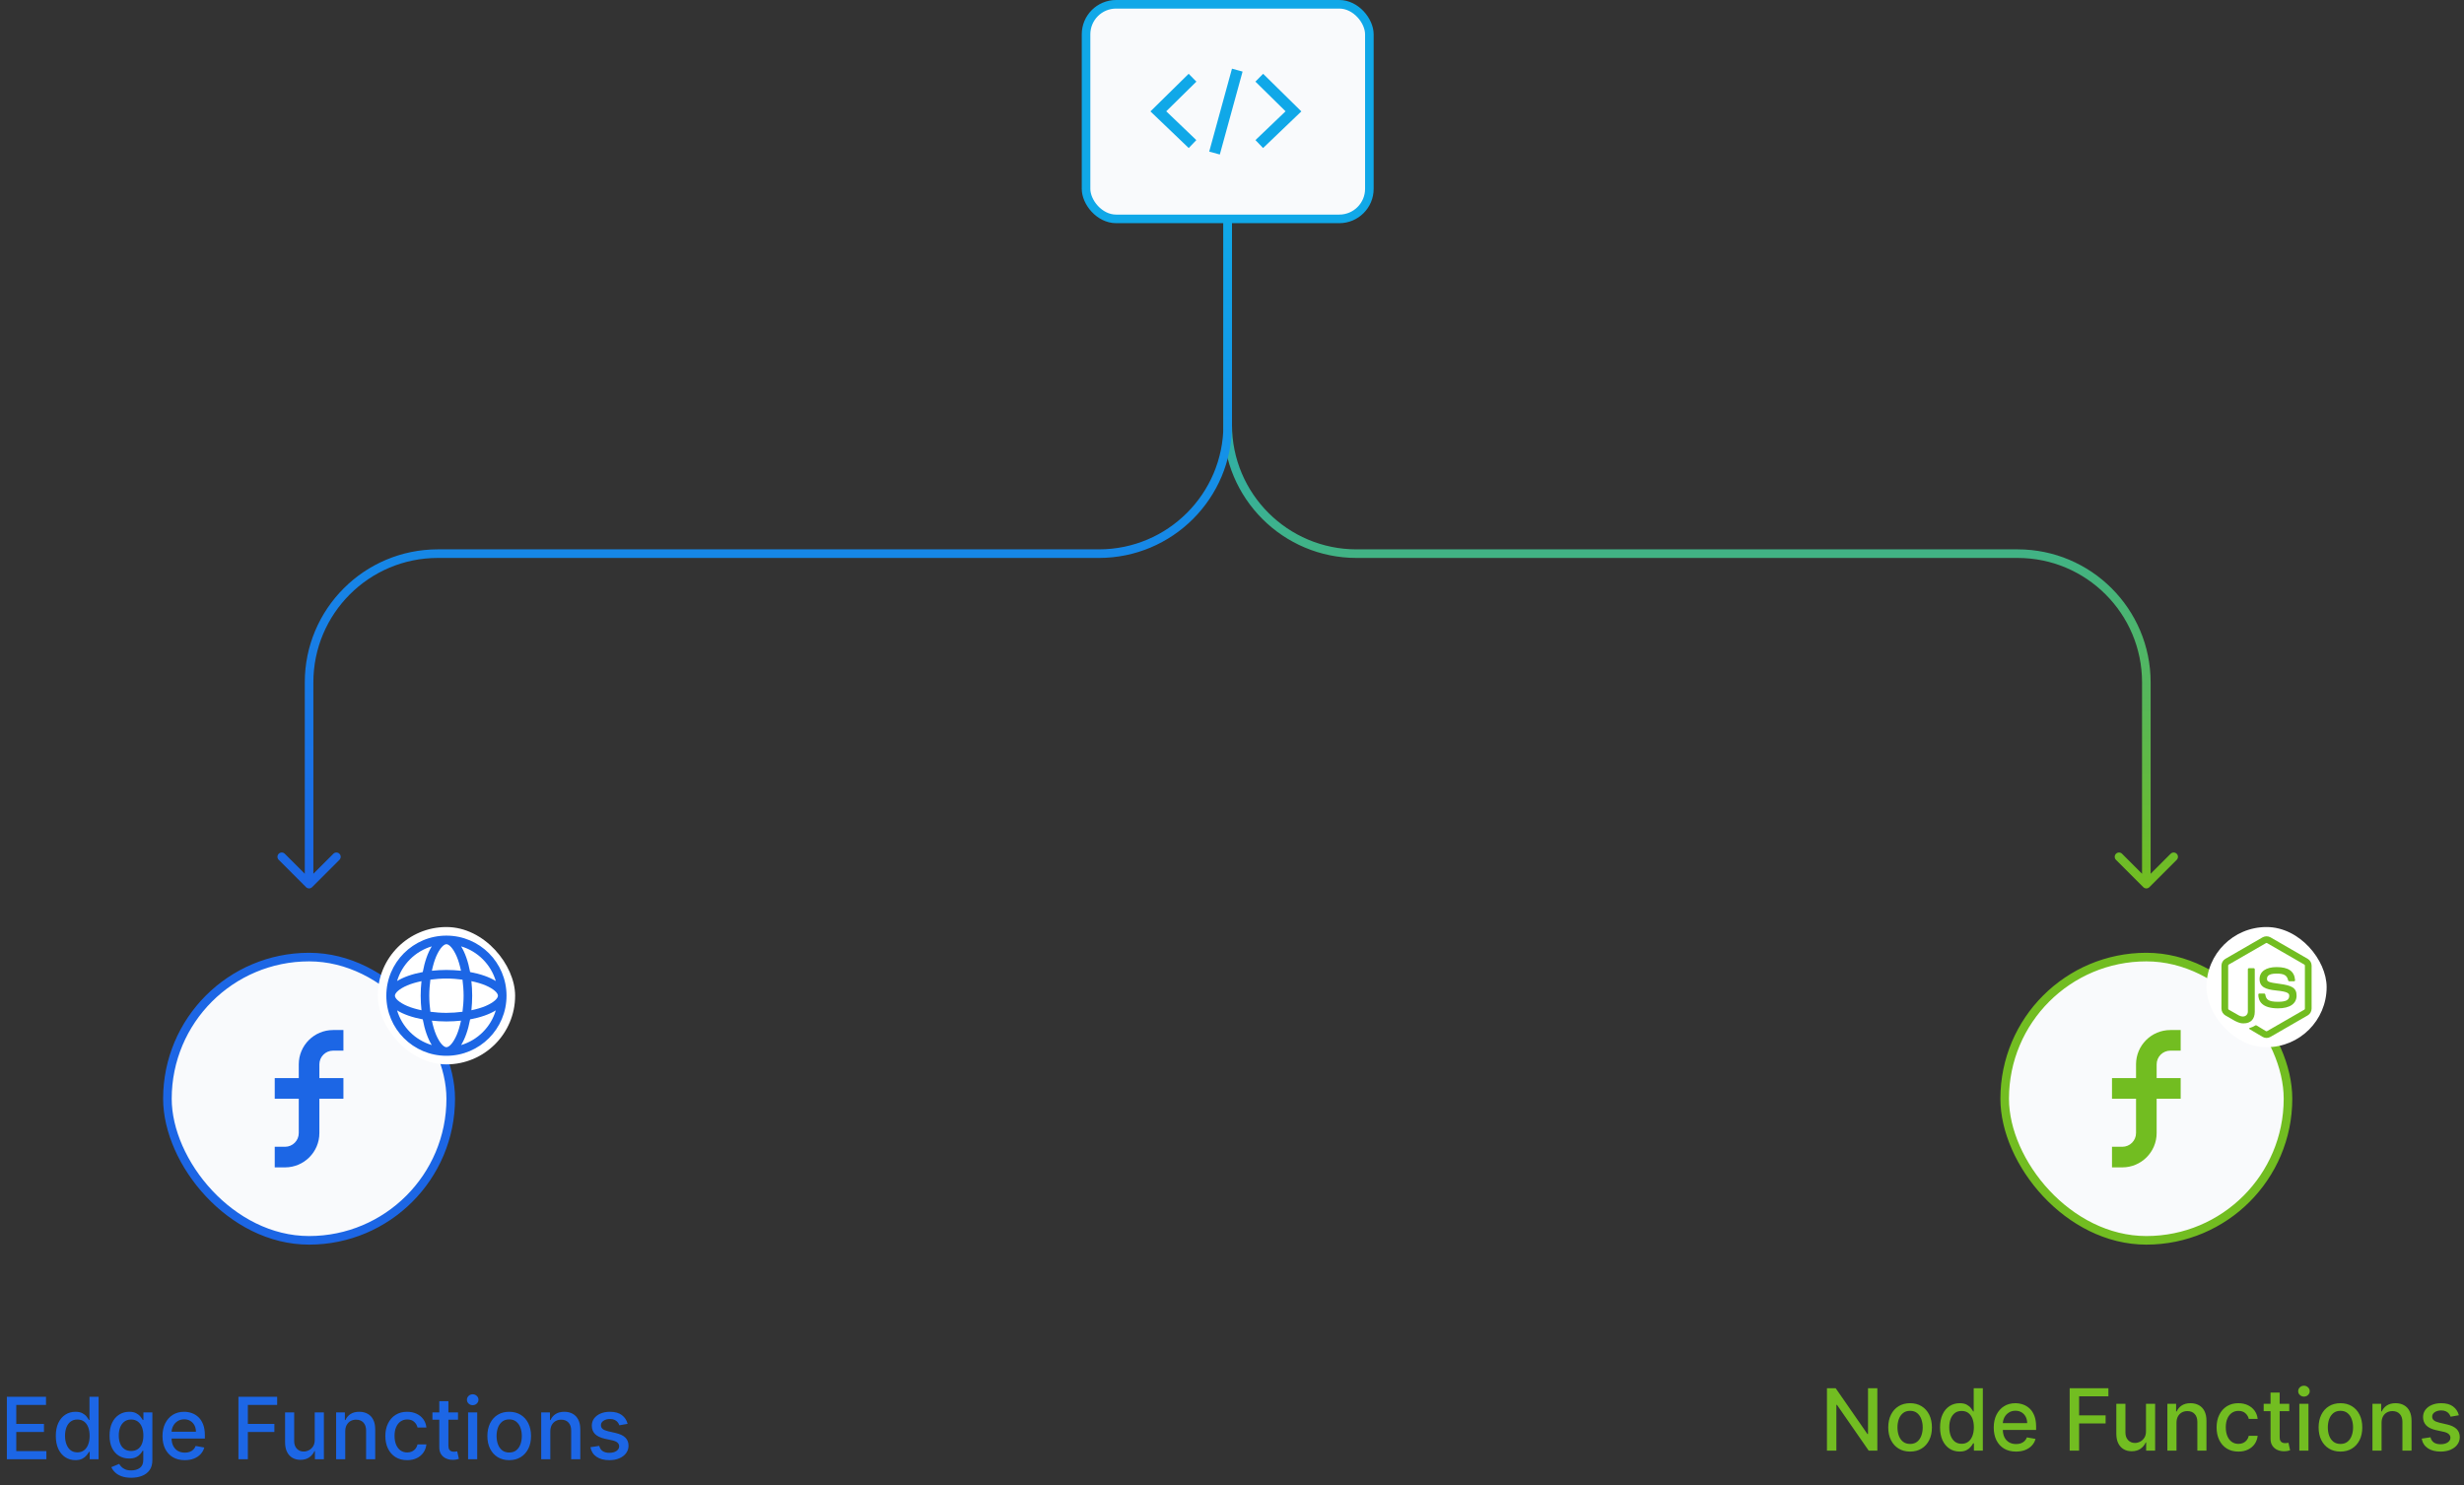
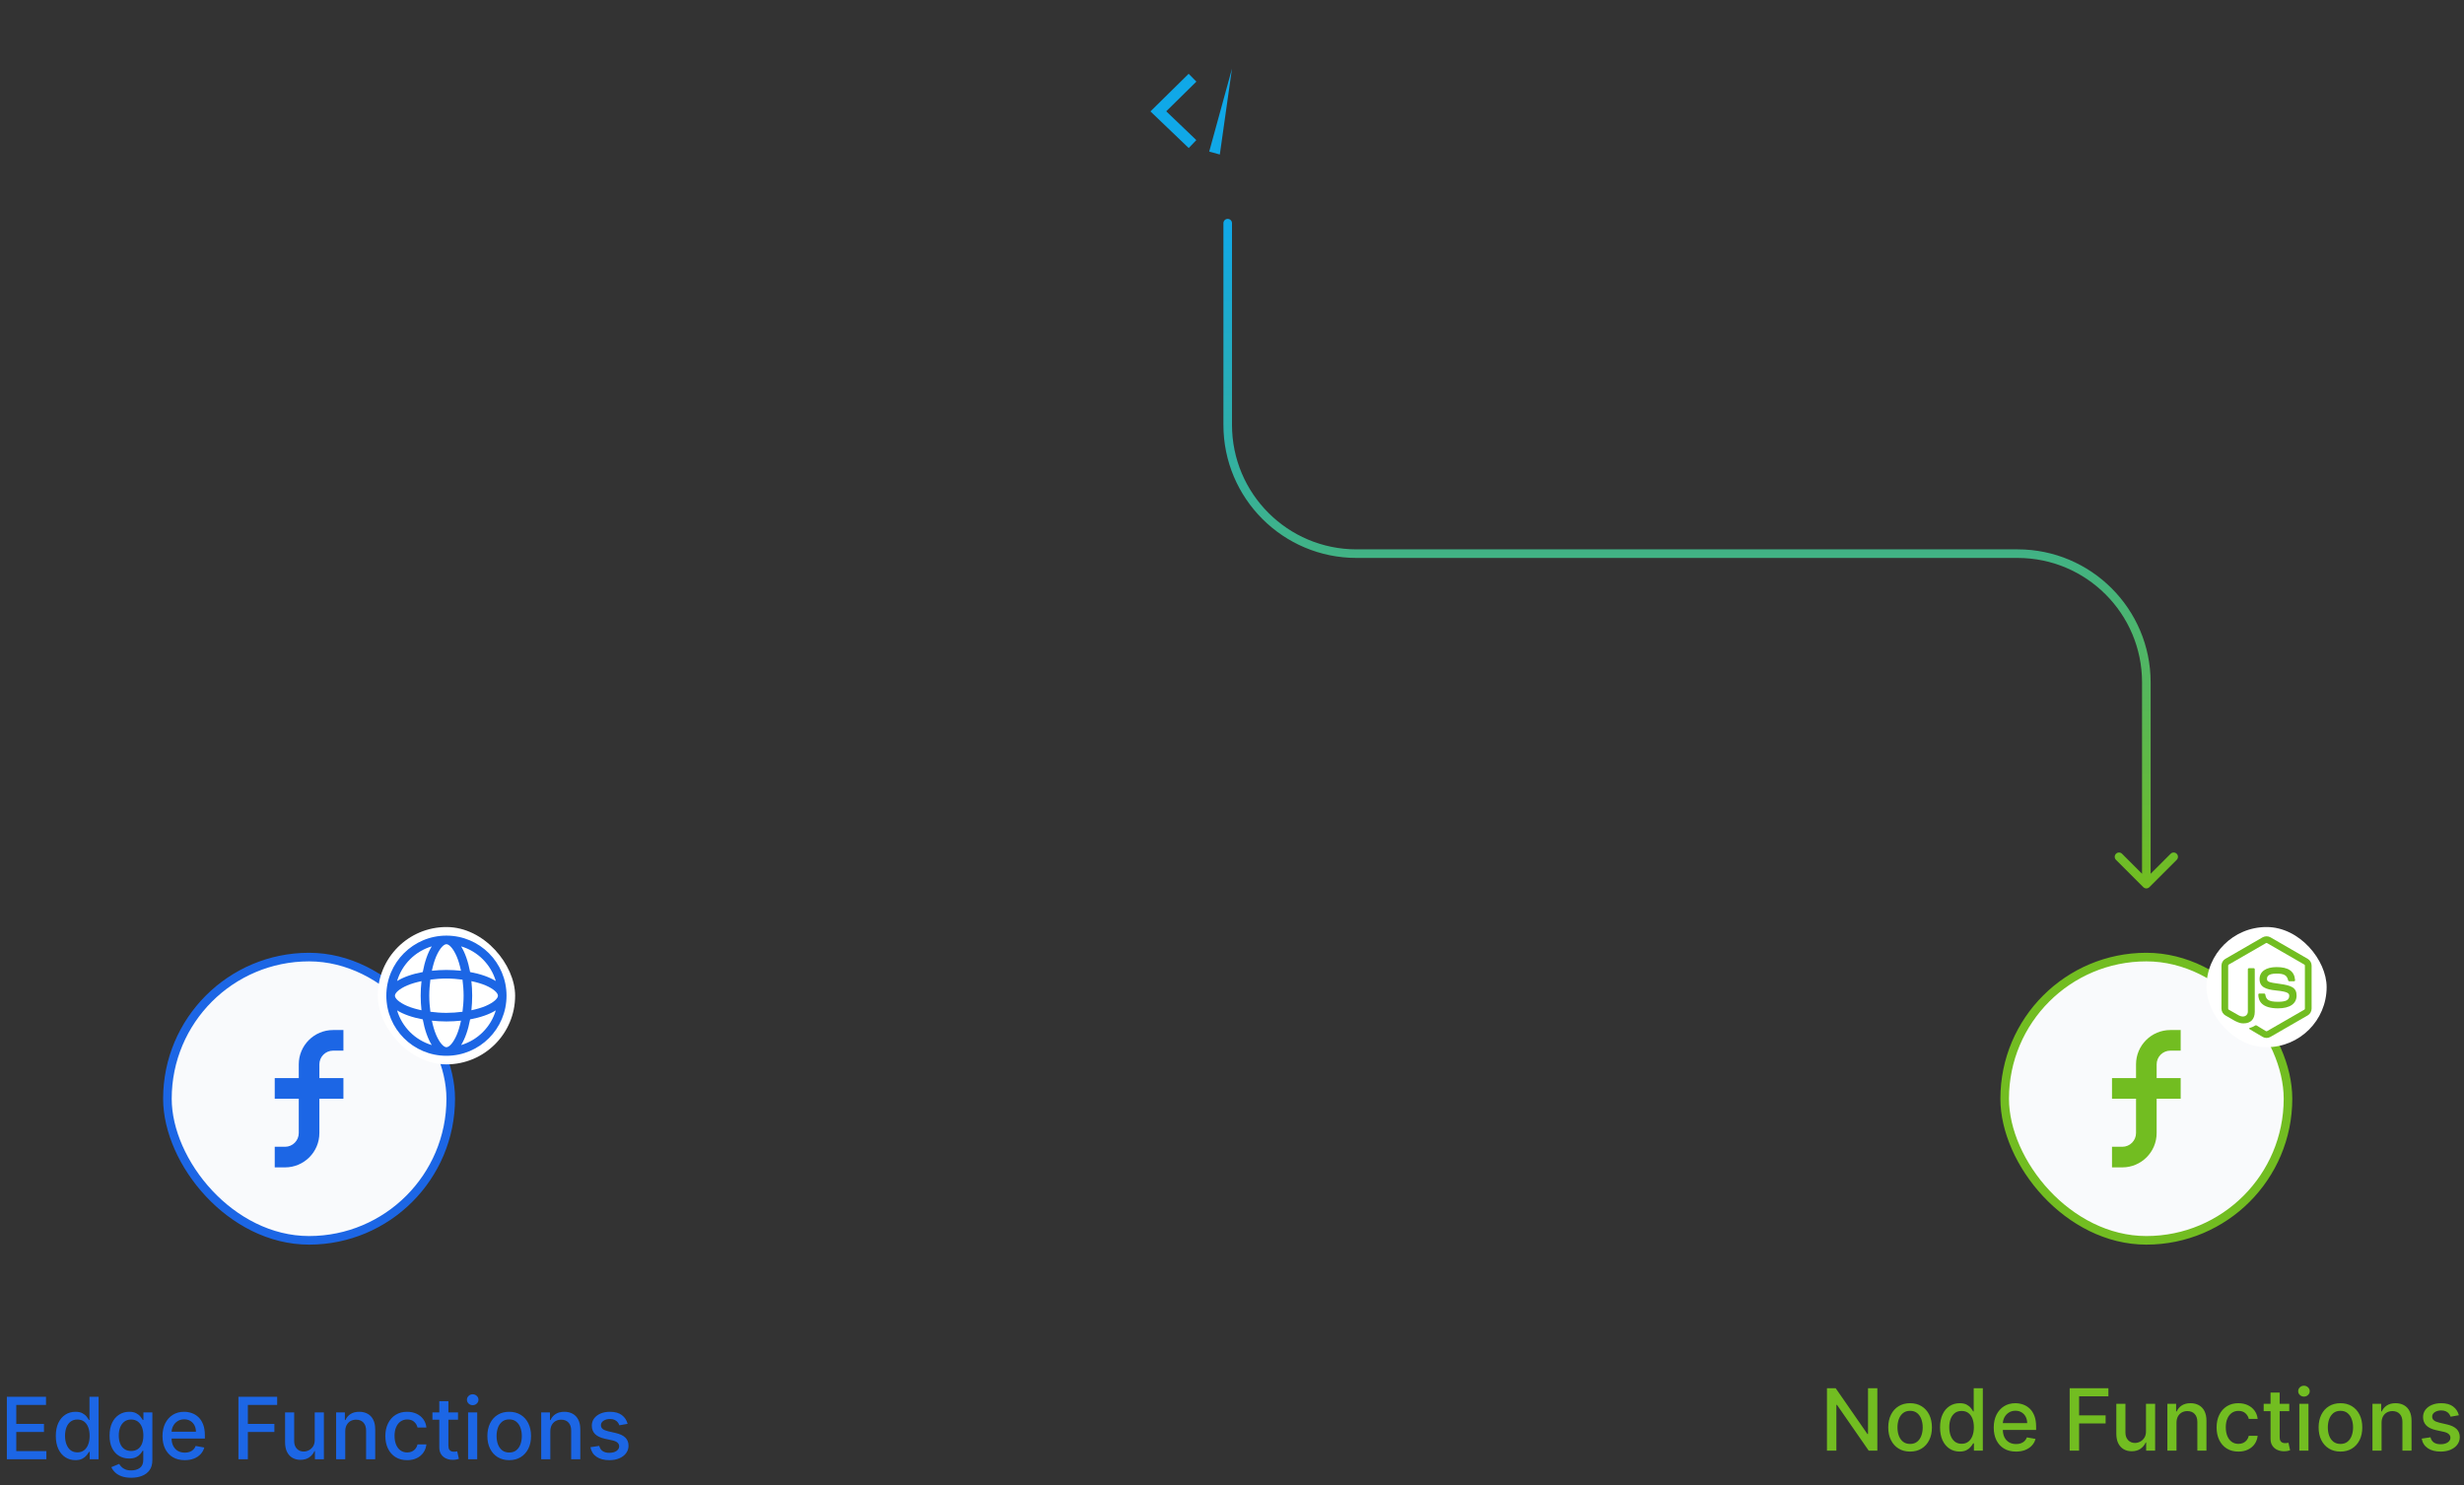
<svg xmlns="http://www.w3.org/2000/svg" width="287" height="173" viewBox="0 0 287 173" fill="none">
  <rect x="0" y="0" width="287" height="173" fill="#333333" stroke="none" />
-   <rect x="126.5" y="0.5" width="33" height="25" rx="3.5" fill="#F9FAFC" stroke="#10A8E8" />
  <path d="M135.84 12.966L139.351 9.51L138.452 8.597L134 12.978L138.458 17.247L139.344 16.321L135.84 12.966Z" fill="#10A8E8" />
-   <path d="M146.227 9.51L147.126 8.597L151.578 12.978L147.12 17.247L146.233 16.321L149.738 12.966L146.227 9.51Z" fill="#10A8E8" />
-   <path d="M143.497 8L140.846 17.661L142.081 18L144.732 8.34L143.497 8Z" fill="#10A8E8" />
+   <path d="M143.497 8L140.846 17.661L142.081 18L143.497 8Z" fill="#10A8E8" />
  <rect x="19.5" y="111.5" width="33" height="33" rx="16.5" fill="#F9FAFC" stroke="#1C66E5" />
  <path fill-rule="evenodd" clip-rule="evenodd" d="M38.8 122.4C37.916 122.4 37.2 123.116 37.2 124V125.6H38.8H40V128H38.8H37.2V132C37.2 134.209 35.409 136 33.2 136H32V133.6H33.2C34.084 133.6 34.8 132.884 34.8 132V128H33.2H32V125.6H33.2H34.8V124C34.8 121.791 36.591 120 38.8 120H40V122.4H38.8Z" fill="#1C66E5" />
  <rect x="44" y="108" width="16" height="16" rx="8" fill="white" />
  <path d="M53.709 121.75C54.167 121.005 54.535 119.971 54.758 118.758C55.971 118.535 57.005 118.168 57.749 117.709C57.465 118.665 56.946 119.535 56.24 120.24C55.535 120.946 54.665 121.465 53.709 121.75ZM46.251 117.709C46.995 118.168 48.029 118.535 49.242 118.758C49.465 119.971 49.831 121.005 50.291 121.75C49.335 121.465 48.465 120.946 47.76 120.241C47.054 119.535 46.535 118.665 46.251 117.709ZM50.291 110.251C49.831 110.995 49.465 112.03 49.242 113.243C48.029 113.466 46.995 113.832 46.251 114.292C46.535 113.335 47.054 112.465 47.76 111.759C48.465 111.054 49.335 110.535 50.291 110.251ZM57.749 114.292C57.005 113.832 55.971 113.466 54.758 113.243C54.535 112.03 54.167 110.995 53.709 110.251C54.665 110.535 55.535 111.054 56.24 111.76C56.946 112.465 57.465 113.335 57.749 114.292ZM54.907 114.305C55.513 114.435 56.08 114.594 56.556 114.798C57.532 115.217 57.999 115.69 57.999 116C57.999 116.311 57.532 116.784 56.556 117.203C56.08 117.407 55.513 117.566 54.907 117.696C54.965 117.152 54.999 116.586 54.999 116C54.999 115.414 54.965 114.849 54.907 114.305ZM51.999 110C52.309 110 52.783 110.467 53.202 111.445C53.407 111.921 53.566 112.487 53.696 113.093C53.151 113.035 52.586 113 51.999 113C51.413 113 50.849 113.035 50.304 113.093C50.434 112.487 50.593 111.921 50.797 111.445C51.217 110.467 51.69 110 51.999 110ZM49.093 117.696C48.486 117.566 47.92 117.407 47.444 117.203C46.467 116.784 45.999 116.311 45.999 116C45.999 115.69 46.467 115.217 47.444 114.798C47.92 114.594 48.486 114.435 49.093 114.305C49.035 114.849 48.999 115.414 48.999 116C48.999 116.586 49.035 117.152 49.093 117.696ZM51.999 118C51.349 118 50.728 117.948 50.13 117.871C50.053 117.272 49.999 116.65 49.999 116C49.999 115.35 50.053 114.729 50.13 114.13C50.728 114.053 51.349 114 51.999 114C52.65 114 53.272 114.053 53.87 114.13C53.947 114.729 53.999 115.35 53.999 116C53.999 116.65 53.947 117.272 53.87 117.871C53.25 117.954 52.625 117.997 51.999 118ZM51.999 122C51.69 122 51.217 121.533 50.797 120.556C50.593 120.08 50.434 119.513 50.304 118.908C50.849 118.966 51.413 119 51.999 119C52.586 119 53.151 118.966 53.696 118.908C53.566 119.513 53.407 120.08 53.202 120.556C52.783 121.533 52.309 122 51.999 122ZM51.999 109C48.133 109 44.999 112.134 44.999 116C44.999 119.866 48.133 123 51.999 123C55.865 123 58.999 119.866 58.999 116C58.999 112.134 55.865 109 51.999 109Z" fill="#1C66E5" />
  <rect x="233.5" y="111.5" width="33" height="33" rx="16.5" fill="#F9FAFC" stroke="#72BD21" />
  <path fill-rule="evenodd" clip-rule="evenodd" d="M252.8 122.4C251.916 122.4 251.2 123.116 251.2 124V125.6H252.8H254V128H252.8H251.2V132C251.2 134.209 249.409 136 247.2 136H246V133.6H247.2C248.084 133.6 248.8 132.884 248.8 132V128H247.2H246V125.6H247.2H248.8V124C248.8 121.791 250.591 120 252.8 120H254V122.4H252.8Z" fill="#72BD21" />
  <rect x="257" y="108" width="14" height="14" rx="7" fill="white" />
  <path d="M264 109.079C263.843 109.079 263.679 109.12 263.545 109.196L259.205 111.704C258.925 111.867 258.75 112.171 258.75 112.497V117.502C258.75 117.829 258.925 118.132 259.205 118.296L260.342 118.949C260.897 119.217 261.083 119.223 261.34 119.223C262.157 119.223 262.629 118.727 262.629 117.864V112.923C262.629 112.853 262.571 112.795 262.501 112.795H261.958C261.882 112.795 261.824 112.853 261.824 112.923V117.864C261.824 118.249 261.428 118.628 260.792 118.307L259.596 117.625C259.576 117.611 259.56 117.593 259.549 117.571C259.538 117.55 259.532 117.526 259.532 117.502V112.497C259.532 112.445 259.555 112.398 259.596 112.375L263.936 109.872C263.971 109.849 264.029 109.849 264.064 109.872L268.404 112.375C268.445 112.398 268.468 112.445 268.468 112.497V117.502C268.468 117.549 268.445 117.596 268.404 117.625L264.064 120.127C264.029 120.151 263.971 120.151 263.93 120.127L262.833 119.462C262.787 119.445 262.74 119.439 262.711 119.457C262.402 119.632 262.343 119.667 262.058 119.754C261.988 119.777 261.877 119.818 262.098 119.941L263.545 120.798C263.685 120.88 263.837 120.921 264 120.921C264.163 120.921 264.315 120.88 264.455 120.798L268.795 118.296C269.075 118.132 269.25 117.829 269.25 117.502V112.497C269.25 112.171 269.075 111.867 268.795 111.704L264.455 109.196C264.321 109.12 264.163 109.079 264 109.079ZM265.167 112.667C263.93 112.667 263.189 113.186 263.189 114.061C263.189 115 263.924 115.274 265.114 115.391C266.532 115.531 266.643 115.741 266.643 116.021C266.643 116.505 266.252 116.709 265.342 116.709C264.187 116.709 263.942 116.423 263.854 115.852C263.848 115.822 263.832 115.796 263.809 115.776C263.785 115.757 263.756 115.747 263.726 115.747H263.166C263.096 115.747 263.043 115.799 263.043 115.875C263.043 116.598 263.44 117.473 265.342 117.473C266.713 117.473 267.5 116.931 267.5 115.986C267.5 115.047 266.87 114.802 265.534 114.621C264.187 114.446 264.053 114.352 264.053 114.037C264.053 113.775 264.169 113.425 265.167 113.425C266.042 113.425 266.386 113.617 266.52 114.218C266.532 114.277 266.584 114.317 266.643 114.317H267.208C267.238 114.317 267.273 114.306 267.296 114.277C267.319 114.253 267.337 114.218 267.325 114.183C267.243 113.145 266.555 112.667 265.167 112.667Z" fill="#72BD21" />
  <path d="M0.799 170V162.727H5.359V163.672H1.896V165.888H5.121V166.829H1.896V169.055H5.401V170H0.799ZM8.781 170.107C8.341 170.107 7.948 169.994 7.602 169.769C7.259 169.542 6.989 169.219 6.792 168.8C6.598 168.378 6.501 167.873 6.501 167.283C6.501 166.694 6.599 166.19 6.796 165.771C6.995 165.352 7.267 165.031 7.613 164.808C7.958 164.586 8.35 164.474 8.788 164.474C9.127 164.474 9.399 164.531 9.605 164.645C9.813 164.756 9.974 164.886 10.088 165.036C10.204 165.185 10.294 165.316 10.358 165.43H10.422V162.727H11.483V170H10.447V169.151H10.358C10.294 169.267 10.201 169.4 10.081 169.549C9.962 169.698 9.799 169.828 9.591 169.94C9.382 170.051 9.113 170.107 8.781 170.107ZM9.015 169.201C9.321 169.201 9.579 169.121 9.79 168.96C10.003 168.796 10.164 168.57 10.273 168.281C10.384 167.992 10.44 167.656 10.44 167.273C10.44 166.894 10.385 166.562 10.276 166.278C10.167 165.994 10.007 165.773 9.797 165.614C9.586 165.456 9.326 165.376 9.015 165.376C8.696 165.376 8.43 165.459 8.216 165.625C8.003 165.791 7.842 166.017 7.733 166.303C7.627 166.59 7.574 166.913 7.574 167.273C7.574 167.637 7.628 167.965 7.737 168.256C7.846 168.548 8.007 168.778 8.22 168.949C8.435 169.117 8.701 169.201 9.015 169.201ZM15.286 172.159C14.853 172.159 14.48 172.102 14.167 171.989C13.857 171.875 13.604 171.725 13.407 171.538C13.211 171.351 13.064 171.146 12.967 170.923L13.88 170.547C13.944 170.651 14.029 170.761 14.135 170.877C14.244 170.996 14.391 171.096 14.576 171.179C14.763 171.262 15.003 171.303 15.296 171.303C15.699 171.303 16.032 171.205 16.294 171.009C16.557 170.814 16.689 170.504 16.689 170.078V169.006H16.621C16.557 169.122 16.465 169.251 16.344 169.393C16.226 169.535 16.062 169.658 15.854 169.762C15.646 169.866 15.375 169.918 15.041 169.918C14.61 169.918 14.222 169.818 13.876 169.616C13.533 169.413 13.261 169.113 13.059 168.718C12.86 168.32 12.761 167.831 12.761 167.251C12.761 166.671 12.859 166.174 13.056 165.76C13.255 165.346 13.527 165.028 13.873 164.808C14.218 164.586 14.61 164.474 15.048 164.474C15.386 164.474 15.66 164.531 15.868 164.645C16.077 164.756 16.239 164.886 16.355 165.036C16.473 165.185 16.564 165.316 16.628 165.43H16.706V164.545H17.747V170.121C17.747 170.589 17.638 170.974 17.42 171.275C17.202 171.576 16.908 171.798 16.536 171.942C16.166 172.087 15.75 172.159 15.286 172.159ZM15.275 169.038C15.581 169.038 15.839 168.967 16.049 168.825C16.262 168.68 16.423 168.474 16.532 168.207C16.644 167.937 16.699 167.614 16.699 167.237C16.699 166.87 16.645 166.547 16.536 166.268C16.427 165.988 16.267 165.771 16.056 165.614C15.846 165.456 15.585 165.376 15.275 165.376C14.956 165.376 14.689 165.459 14.476 165.625C14.263 165.788 14.102 166.011 13.993 166.293C13.887 166.574 13.834 166.889 13.834 167.237C13.834 167.595 13.888 167.908 13.997 168.178C14.106 168.448 14.267 168.659 14.48 168.81C14.695 168.962 14.96 169.038 15.275 169.038ZM21.522 170.11C20.984 170.11 20.521 169.995 20.133 169.766C19.747 169.534 19.449 169.208 19.238 168.789C19.03 168.368 18.926 167.874 18.926 167.308C18.926 166.75 19.03 166.257 19.238 165.831C19.449 165.405 19.742 165.072 20.119 164.833C20.498 164.594 20.941 164.474 21.447 164.474C21.755 164.474 22.053 164.525 22.342 164.627C22.631 164.729 22.89 164.889 23.12 165.107C23.349 165.324 23.53 165.607 23.663 165.955C23.796 166.301 23.862 166.721 23.862 167.216V167.592H19.526V166.797H22.821C22.821 166.518 22.765 166.27 22.651 166.055C22.537 165.837 22.378 165.665 22.172 165.54C21.968 165.414 21.729 165.352 21.454 165.352C21.156 165.352 20.895 165.425 20.673 165.572C20.453 165.716 20.282 165.906 20.162 166.14C20.043 166.372 19.984 166.624 19.984 166.896V167.518C19.984 167.882 20.048 168.192 20.176 168.448C20.306 168.704 20.487 168.899 20.719 169.034C20.951 169.167 21.222 169.233 21.532 169.233C21.733 169.233 21.917 169.205 22.083 169.148C22.248 169.089 22.392 169.001 22.512 168.885C22.633 168.769 22.726 168.626 22.789 168.455L23.794 168.636C23.714 168.932 23.57 169.192 23.361 169.414C23.155 169.634 22.896 169.806 22.584 169.929C22.273 170.05 21.919 170.11 21.522 170.11ZM27.772 170V162.727H32.282V163.672H28.869V165.888H31.959V166.829H28.869V170H27.772ZM36.659 167.738V164.545H37.725V170H36.681V169.055H36.624C36.498 169.347 36.297 169.589 36.02 169.783C35.745 169.975 35.403 170.071 34.994 170.071C34.643 170.071 34.333 169.994 34.063 169.84C33.796 169.684 33.585 169.453 33.431 169.148C33.28 168.842 33.204 168.465 33.204 168.015V164.545H34.266V167.887C34.266 168.259 34.369 168.555 34.575 168.775C34.781 168.995 35.048 169.105 35.377 169.105C35.576 169.105 35.774 169.055 35.97 168.956C36.169 168.857 36.334 168.706 36.464 168.505C36.596 168.304 36.662 168.048 36.659 167.738ZM40.213 166.761V170H39.151V164.545H40.17V165.433H40.238C40.363 165.144 40.56 164.912 40.827 164.737C41.097 164.562 41.437 164.474 41.847 164.474C42.218 164.474 42.544 164.553 42.823 164.709C43.102 164.863 43.319 165.092 43.473 165.398C43.627 165.703 43.704 166.081 43.704 166.531V170H42.642V166.658C42.642 166.263 42.539 165.954 42.333 165.732C42.127 165.507 41.844 165.394 41.484 165.394C41.238 165.394 41.019 165.447 40.827 165.554C40.638 165.661 40.488 165.817 40.376 166.023C40.267 166.226 40.213 166.473 40.213 166.761ZM47.425 170.11C46.898 170.11 46.443 169.991 46.062 169.751C45.683 169.51 45.392 169.177 45.188 168.754C44.985 168.33 44.883 167.844 44.883 167.298C44.883 166.744 44.987 166.255 45.195 165.831C45.404 165.405 45.697 165.072 46.076 164.833C46.455 164.594 46.901 164.474 47.415 164.474C47.829 164.474 48.198 164.551 48.523 164.705C48.847 164.857 49.109 165.07 49.307 165.344C49.509 165.619 49.628 165.94 49.666 166.307H48.633C48.576 166.051 48.446 165.831 48.242 165.646C48.041 165.462 47.771 165.369 47.432 165.369C47.137 165.369 46.877 165.447 46.655 165.604C46.435 165.758 46.263 165.978 46.14 166.264C46.017 166.548 45.955 166.884 45.955 167.273C45.955 167.67 46.016 168.014 46.136 168.303C46.257 168.591 46.428 168.815 46.648 168.974C46.87 169.132 47.132 169.212 47.432 169.212C47.634 169.212 47.816 169.175 47.979 169.102C48.145 169.026 48.284 168.918 48.395 168.778C48.508 168.639 48.588 168.471 48.633 168.274H49.666C49.628 168.627 49.514 168.942 49.322 169.219C49.13 169.496 48.873 169.714 48.551 169.872C48.231 170.031 47.856 170.11 47.425 170.11ZM53.348 164.545V165.398H50.368V164.545H53.348ZM51.167 163.239H52.229V168.398C52.229 168.604 52.26 168.759 52.322 168.864C52.383 168.965 52.462 169.035 52.559 169.073C52.659 169.109 52.767 169.126 52.883 169.126C52.968 169.126 53.042 169.121 53.106 169.109C53.17 169.097 53.22 169.087 53.255 169.08L53.447 169.957C53.386 169.981 53.298 170.005 53.184 170.028C53.071 170.054 52.929 170.069 52.758 170.071C52.479 170.076 52.219 170.026 51.977 169.922C51.736 169.818 51.54 169.657 51.391 169.439C51.242 169.221 51.167 168.948 51.167 168.619V163.239ZM54.522 170V164.545H55.584V170H54.522ZM55.059 163.704C54.874 163.704 54.715 163.642 54.583 163.519C54.453 163.394 54.387 163.245 54.387 163.072C54.387 162.897 54.453 162.747 54.583 162.624C54.715 162.499 54.874 162.436 55.059 162.436C55.243 162.436 55.401 162.499 55.531 162.624C55.663 162.747 55.73 162.897 55.73 163.072C55.73 163.245 55.663 163.394 55.531 163.519C55.401 163.642 55.243 163.704 55.059 163.704ZM59.31 170.11C58.799 170.11 58.353 169.993 57.971 169.759C57.59 169.524 57.294 169.196 57.084 168.775C56.873 168.353 56.768 167.861 56.768 167.298C56.768 166.732 56.873 166.237 57.084 165.813C57.294 165.389 57.59 165.06 57.971 164.826C58.353 164.592 58.799 164.474 59.31 164.474C59.822 164.474 60.268 164.592 60.649 164.826C61.03 165.06 61.326 165.389 61.537 165.813C61.748 166.237 61.853 166.732 61.853 167.298C61.853 167.861 61.748 168.353 61.537 168.775C61.326 169.196 61.03 169.524 60.649 169.759C60.268 169.993 59.822 170.11 59.31 170.11ZM59.314 169.219C59.645 169.219 59.92 169.131 60.138 168.956C60.355 168.781 60.516 168.548 60.621 168.256C60.727 167.965 60.78 167.644 60.78 167.294C60.78 166.946 60.727 166.626 60.621 166.335C60.516 166.042 60.355 165.806 60.138 165.629C59.92 165.451 59.645 165.362 59.314 165.362C58.98 165.362 58.703 165.451 58.483 165.629C58.265 165.806 58.103 166.042 57.996 166.335C57.892 166.626 57.84 166.946 57.84 167.294C57.84 167.644 57.892 167.965 57.996 168.256C58.103 168.548 58.265 168.781 58.483 168.956C58.703 169.131 58.98 169.219 59.314 169.219ZM64.1 166.761V170H63.038V164.545H64.057V165.433H64.125C64.25 165.144 64.447 164.912 64.714 164.737C64.984 164.562 65.324 164.474 65.733 164.474C66.105 164.474 66.43 164.553 66.71 164.709C66.989 164.863 67.206 165.092 67.36 165.398C67.514 165.703 67.591 166.081 67.591 166.531V170H66.529V166.658C66.529 166.263 66.426 165.954 66.22 165.732C66.014 165.507 65.731 165.394 65.371 165.394C65.125 165.394 64.906 165.447 64.714 165.554C64.525 165.661 64.374 165.817 64.263 166.023C64.154 166.226 64.1 166.473 64.1 166.761ZM73.102 165.877L72.14 166.048C72.099 165.924 72.035 165.807 71.948 165.696C71.863 165.585 71.747 165.494 71.6 165.423C71.453 165.352 71.269 165.316 71.049 165.316C70.749 165.316 70.498 165.384 70.296 165.518C70.095 165.651 69.995 165.823 69.995 166.033C69.995 166.216 70.062 166.362 70.197 166.474C70.332 166.585 70.55 166.676 70.85 166.747L71.717 166.946C72.219 167.062 72.593 167.241 72.839 167.482C73.085 167.724 73.209 168.037 73.209 168.423C73.209 168.75 73.114 169.041 72.924 169.297C72.737 169.55 72.476 169.749 72.14 169.893C71.806 170.038 71.419 170.11 70.978 170.11C70.368 170.11 69.869 169.98 69.483 169.719C69.097 169.457 68.861 169.084 68.773 168.601L69.799 168.445C69.863 168.712 69.995 168.915 70.194 169.052C70.392 169.187 70.652 169.254 70.971 169.254C71.319 169.254 71.597 169.182 71.806 169.038C72.014 168.891 72.118 168.712 72.118 168.501C72.118 168.331 72.054 168.188 71.927 168.072C71.801 167.956 71.608 167.868 71.348 167.809L70.424 167.607C69.915 167.491 69.539 167.306 69.295 167.053C69.054 166.799 68.933 166.478 68.933 166.09C68.933 165.768 69.023 165.487 69.203 165.245C69.383 165.004 69.631 164.815 69.948 164.68C70.266 164.543 70.629 164.474 71.039 164.474C71.628 164.474 72.092 164.602 72.431 164.858C72.769 165.111 72.993 165.451 73.102 165.877Z" fill="#1C66E5" />
  <path d="M218.669 161.727V169H217.661L213.964 163.666H213.896V169H212.799V161.727H213.815L217.515 167.068H217.582V161.727H218.669ZM222.482 169.11C221.971 169.11 221.524 168.993 221.143 168.759C220.762 168.524 220.466 168.196 220.256 167.775C220.045 167.353 219.939 166.861 219.939 166.298C219.939 165.732 220.045 165.237 220.256 164.813C220.466 164.389 220.762 164.06 221.143 163.826C221.524 163.592 221.971 163.474 222.482 163.474C222.993 163.474 223.44 163.592 223.821 163.826C224.202 164.06 224.498 164.389 224.709 164.813C224.919 165.237 225.025 165.732 225.025 166.298C225.025 166.861 224.919 167.353 224.709 167.775C224.498 168.196 224.202 168.524 223.821 168.759C223.44 168.993 222.993 169.11 222.482 169.11ZM222.486 168.219C222.817 168.219 223.092 168.131 223.309 167.956C223.527 167.781 223.688 167.548 223.792 167.256C223.899 166.965 223.952 166.644 223.952 166.294C223.952 165.946 223.899 165.626 223.792 165.335C223.688 165.042 223.527 164.806 223.309 164.629C223.092 164.451 222.817 164.362 222.486 164.362C222.152 164.362 221.875 164.451 221.655 164.629C221.437 164.806 221.275 165.042 221.168 165.335C221.064 165.626 221.012 165.946 221.012 166.294C221.012 166.644 221.064 166.965 221.168 167.256C221.275 167.548 221.437 167.781 221.655 167.956C221.875 168.131 222.152 168.219 222.486 168.219ZM228.252 169.107C227.811 169.107 227.418 168.994 227.073 168.769C226.73 168.542 226.46 168.219 226.263 167.8C226.069 167.378 225.972 166.873 225.972 166.283C225.972 165.694 226.07 165.19 226.267 164.771C226.466 164.352 226.738 164.031 227.083 163.808C227.429 163.586 227.821 163.474 228.259 163.474C228.597 163.474 228.87 163.531 229.076 163.645C229.284 163.756 229.445 163.886 229.559 164.036C229.675 164.185 229.765 164.316 229.828 164.43H229.892V161.727H230.954V169H229.917V168.151H229.828C229.765 168.267 229.672 168.4 229.551 168.549C229.433 168.698 229.27 168.828 229.061 168.94C228.853 169.051 228.583 169.107 228.252 169.107ZM228.486 168.201C228.792 168.201 229.05 168.121 229.26 167.96C229.473 167.796 229.634 167.57 229.743 167.281C229.855 166.992 229.91 166.656 229.91 166.273C229.91 165.894 229.856 165.562 229.747 165.278C229.638 164.994 229.478 164.773 229.267 164.614C229.057 164.456 228.796 164.376 228.486 164.376C228.167 164.376 227.9 164.459 227.687 164.625C227.474 164.791 227.313 165.017 227.204 165.303C227.098 165.59 227.044 165.913 227.044 166.273C227.044 166.637 227.099 166.965 227.208 167.256C227.317 167.548 227.478 167.778 227.691 167.949C227.906 168.117 228.171 168.201 228.486 168.201ZM234.82 169.11C234.283 169.11 233.82 168.995 233.432 168.766C233.046 168.534 232.748 168.208 232.537 167.789C232.329 167.368 232.225 166.874 232.225 166.308C232.225 165.75 232.329 165.257 232.537 164.831C232.748 164.405 233.041 164.072 233.418 163.833C233.797 163.594 234.239 163.474 234.746 163.474C235.054 163.474 235.352 163.525 235.641 163.627C235.93 163.729 236.189 163.889 236.419 164.107C236.648 164.324 236.829 164.607 236.962 164.955C237.094 165.301 237.161 165.721 237.161 166.216V166.592H232.825V165.797H236.12C236.12 165.518 236.063 165.27 235.95 165.055C235.836 164.837 235.676 164.665 235.47 164.54C235.267 164.414 235.028 164.352 234.753 164.352C234.455 164.352 234.194 164.425 233.972 164.572C233.752 164.716 233.581 164.906 233.46 165.14C233.342 165.372 233.283 165.624 233.283 165.896V166.518C233.283 166.882 233.347 167.192 233.475 167.448C233.605 167.704 233.786 167.899 234.018 168.034C234.25 168.167 234.521 168.233 234.831 168.233C235.032 168.233 235.216 168.205 235.382 168.148C235.547 168.089 235.691 168.001 235.811 167.885C235.932 167.769 236.024 167.626 236.088 167.455L237.093 167.636C237.013 167.932 236.868 168.192 236.66 168.414C236.454 168.634 236.195 168.806 235.882 168.929C235.572 169.05 235.218 169.11 234.82 169.11ZM241.07 169V161.727H245.58V162.672H242.168V164.888H245.257V165.829H242.168V169H241.07ZM249.958 166.738V163.545H251.023V169H249.979V168.055H249.923C249.797 168.347 249.596 168.589 249.319 168.783C249.044 168.975 248.702 169.071 248.293 169.071C247.942 169.071 247.632 168.994 247.362 168.84C247.095 168.684 246.884 168.453 246.73 168.148C246.579 167.842 246.503 167.465 246.503 167.015V163.545H247.565V166.887C247.565 167.259 247.668 167.555 247.874 167.775C248.08 167.995 248.347 168.105 248.676 168.105C248.875 168.105 249.073 168.055 249.269 167.956C249.468 167.857 249.633 167.706 249.763 167.505C249.895 167.304 249.96 167.048 249.958 166.738ZM253.512 165.761V169H252.45V163.545H253.469V164.433H253.537C253.662 164.144 253.859 163.912 254.126 163.737C254.396 163.562 254.736 163.474 255.145 163.474C255.517 163.474 255.843 163.553 256.122 163.709C256.401 163.863 256.618 164.092 256.772 164.398C256.926 164.703 257.003 165.081 257.003 165.531V169H255.941V165.658C255.941 165.263 255.838 164.954 255.632 164.732C255.426 164.507 255.143 164.394 254.783 164.394C254.537 164.394 254.318 164.447 254.126 164.554C253.937 164.661 253.787 164.817 253.675 165.023C253.566 165.226 253.512 165.473 253.512 165.761ZM260.724 169.11C260.196 169.11 259.742 168.991 259.361 168.751C258.982 168.51 258.691 168.177 258.487 167.754C258.283 167.33 258.182 166.844 258.182 166.298C258.182 165.744 258.286 165.255 258.494 164.831C258.702 164.405 258.996 164.072 259.375 163.833C259.754 163.594 260.2 163.474 260.714 163.474C261.128 163.474 261.497 163.551 261.822 163.705C262.146 163.857 262.407 164.07 262.606 164.344C262.808 164.619 262.927 164.94 262.965 165.307H261.932C261.875 165.051 261.745 164.831 261.541 164.646C261.34 164.462 261.07 164.369 260.731 164.369C260.435 164.369 260.176 164.447 259.954 164.604C259.733 164.758 259.562 164.978 259.439 165.264C259.316 165.548 259.254 165.884 259.254 166.273C259.254 166.67 259.314 167.014 259.435 167.303C259.556 167.591 259.726 167.815 259.947 167.974C260.169 168.132 260.431 168.212 260.731 168.212C260.933 168.212 261.115 168.175 261.278 168.102C261.444 168.026 261.582 167.918 261.694 167.778C261.807 167.639 261.887 167.471 261.932 167.274H262.965C262.927 167.627 262.812 167.942 262.621 168.219C262.429 168.496 262.172 168.714 261.85 168.872C261.53 169.031 261.155 169.11 260.724 169.11ZM266.647 163.545V164.398H263.667V163.545H266.647ZM264.466 162.239H265.528V167.398C265.528 167.604 265.559 167.759 265.62 167.864C265.682 167.965 265.761 168.035 265.858 168.073C265.958 168.109 266.065 168.126 266.181 168.126C266.267 168.126 266.341 168.121 266.405 168.109C266.469 168.097 266.519 168.087 266.554 168.08L266.746 168.957C266.685 168.981 266.597 169.005 266.483 169.028C266.37 169.054 266.228 169.069 266.057 169.071C265.778 169.076 265.517 169.026 265.276 168.922C265.034 168.818 264.839 168.657 264.69 168.439C264.541 168.221 264.466 167.948 264.466 167.619V162.239ZM267.821 169V163.545H268.883V169H267.821ZM268.357 162.704C268.173 162.704 268.014 162.642 267.882 162.519C267.751 162.394 267.686 162.245 267.686 162.072C267.686 161.897 267.751 161.747 267.882 161.624C268.014 161.499 268.173 161.436 268.357 161.436C268.542 161.436 268.7 161.499 268.83 161.624C268.962 161.747 269.029 161.897 269.029 162.072C269.029 162.245 268.962 162.394 268.83 162.519C268.7 162.642 268.542 162.704 268.357 162.704ZM272.609 169.11C272.098 169.11 271.651 168.993 271.27 168.759C270.889 168.524 270.593 168.196 270.382 167.775C270.172 167.353 270.066 166.861 270.066 166.298C270.066 165.732 270.172 165.237 270.382 164.813C270.593 164.389 270.889 164.06 271.27 163.826C271.651 163.592 272.098 163.474 272.609 163.474C273.12 163.474 273.567 163.592 273.948 163.826C274.329 164.06 274.625 164.389 274.836 164.813C275.046 165.237 275.152 165.732 275.152 166.298C275.152 166.861 275.046 167.353 274.836 167.775C274.625 168.196 274.329 168.524 273.948 168.759C273.567 168.993 273.12 169.11 272.609 169.11ZM272.613 168.219C272.944 168.219 273.219 168.131 273.436 167.956C273.654 167.781 273.815 167.548 273.919 167.256C274.026 166.965 274.079 166.644 274.079 166.294C274.079 165.946 274.026 165.626 273.919 165.335C273.815 165.042 273.654 164.806 273.436 164.629C273.219 164.451 272.944 164.362 272.613 164.362C272.279 164.362 272.002 164.451 271.782 164.629C271.564 164.806 271.402 165.042 271.295 165.335C271.191 165.626 271.139 165.946 271.139 166.294C271.139 166.644 271.191 166.965 271.295 167.256C271.402 167.548 271.564 167.781 271.782 167.956C272.002 168.131 272.279 168.219 272.613 168.219ZM277.399 165.761V169H276.337V163.545H277.356V164.433H277.423C277.549 164.144 277.745 163.912 278.013 163.737C278.283 163.562 278.623 163.474 279.032 163.474C279.404 163.474 279.729 163.553 280.009 163.709C280.288 163.863 280.505 164.092 280.659 164.398C280.812 164.703 280.889 165.081 280.889 165.531V169H279.828V165.658C279.828 165.263 279.725 164.954 279.519 164.732C279.313 164.507 279.03 164.394 278.67 164.394C278.424 164.394 278.205 164.447 278.013 164.554C277.824 164.661 277.673 164.817 277.562 165.023C277.453 165.226 277.399 165.473 277.399 165.761ZM286.401 164.877L285.438 165.048C285.398 164.924 285.334 164.807 285.247 164.696C285.161 164.585 285.045 164.494 284.899 164.423C284.752 164.352 284.568 164.316 284.348 164.316C284.048 164.316 283.797 164.384 283.595 164.518C283.394 164.651 283.294 164.823 283.294 165.033C283.294 165.216 283.361 165.362 283.496 165.474C283.631 165.585 283.849 165.676 284.149 165.747L285.016 165.946C285.518 166.062 285.892 166.241 286.138 166.482C286.384 166.724 286.507 167.037 286.507 167.423C286.507 167.75 286.413 168.041 286.223 168.297C286.036 168.55 285.775 168.749 285.438 168.893C285.105 169.038 284.718 169.11 284.277 169.11C283.666 169.11 283.168 168.98 282.782 168.719C282.396 168.457 282.16 168.084 282.072 167.601L283.098 167.445C283.162 167.712 283.294 167.915 283.492 168.052C283.691 168.187 283.95 168.254 284.27 168.254C284.618 168.254 284.896 168.182 285.105 168.038C285.313 167.891 285.417 167.712 285.417 167.501C285.417 167.331 285.353 167.188 285.225 167.072C285.1 166.956 284.907 166.868 284.646 166.809L283.723 166.607C283.214 166.491 282.838 166.306 282.594 166.053C282.352 165.799 282.232 165.478 282.232 165.09C282.232 164.768 282.322 164.487 282.502 164.245C282.682 164.004 282.93 163.815 283.247 163.68C283.565 163.543 283.928 163.474 284.338 163.474C284.927 163.474 285.391 163.602 285.73 163.858C286.068 164.111 286.292 164.451 286.401 164.877Z" fill="#72BD21" />
  <path d="M143.5 26C143.5 25.724 143.276 25.5 143 25.5C142.724 25.5 142.5 25.724 142.5 26H143H143.5ZM249.646 103.354C249.842 103.549 250.158 103.549 250.354 103.354L253.536 100.172C253.731 99.976 253.731 99.66 253.536 99.465C253.34 99.269 253.024 99.269 252.828 99.465L250 102.293L247.172 99.465C246.976 99.269 246.66 99.269 246.464 99.465C246.269 99.66 246.269 99.976 246.464 100.172L249.646 103.354ZM143 26H142.5V49.5H143H143.5V26H143ZM158 64.5V65H235V64.5V64H158V64.5ZM250 79.5H249.5V103H250H250.5V79.5H250ZM235 64.5V65C243.008 65 249.5 71.492 249.5 79.5H250H250.5C250.5 70.94 243.56 64 235 64V64.5ZM143 49.5H142.5C142.5 58.06 149.44 65 158 65V64.5V64C149.992 64 143.5 57.508 143.5 49.5H143Z" fill="url(#paint0_linear_2155_1369)" />
-   <path d="M143.5 26C143.5 25.724 143.276 25.5 143 25.5C142.724 25.5 142.5 25.724 142.5 26H143H143.5ZM35.646 103.354C35.842 103.549 36.158 103.549 36.354 103.354L39.535 100.172C39.731 99.976 39.731 99.66 39.535 99.465C39.34 99.269 39.024 99.269 38.828 99.465L36 102.293L33.172 99.465C32.976 99.269 32.66 99.269 32.465 99.465C32.269 99.66 32.269 99.976 32.465 100.172L35.646 103.354ZM143 26H142.5V49.5H143H143.5V26H143ZM128 64.5V64H51V64.5V65H128V64.5ZM36 79.5H35.5V103H36H36.5V79.5H36ZM51 64.5V64C42.44 64 35.5 70.94 35.5 79.5H36H36.5C36.5 71.492 42.992 65 51 65V64.5ZM143 49.5H142.5C142.5 57.508 136.008 64 128 64V64.5V65C136.56 65 143.5 58.06 143.5 49.5H143Z" fill="url(#paint1_linear_2155_1369)" />
  <defs>
    <linearGradient id="paint0_linear_2155_1369" x1="196.5" y1="26" x2="196.5" y2="103" gradientUnits="userSpaceOnUse">
      <stop stop-color="#10A8E8" />
      <stop offset="1" stop-color="#72BD21" />
    </linearGradient>
    <linearGradient id="paint1_linear_2155_1369" x1="89.5" y1="26" x2="89.5" y2="103" gradientUnits="userSpaceOnUse">
      <stop stop-color="#10A8E8" />
      <stop offset="1" stop-color="#1C66E5" />
    </linearGradient>
  </defs>
</svg>